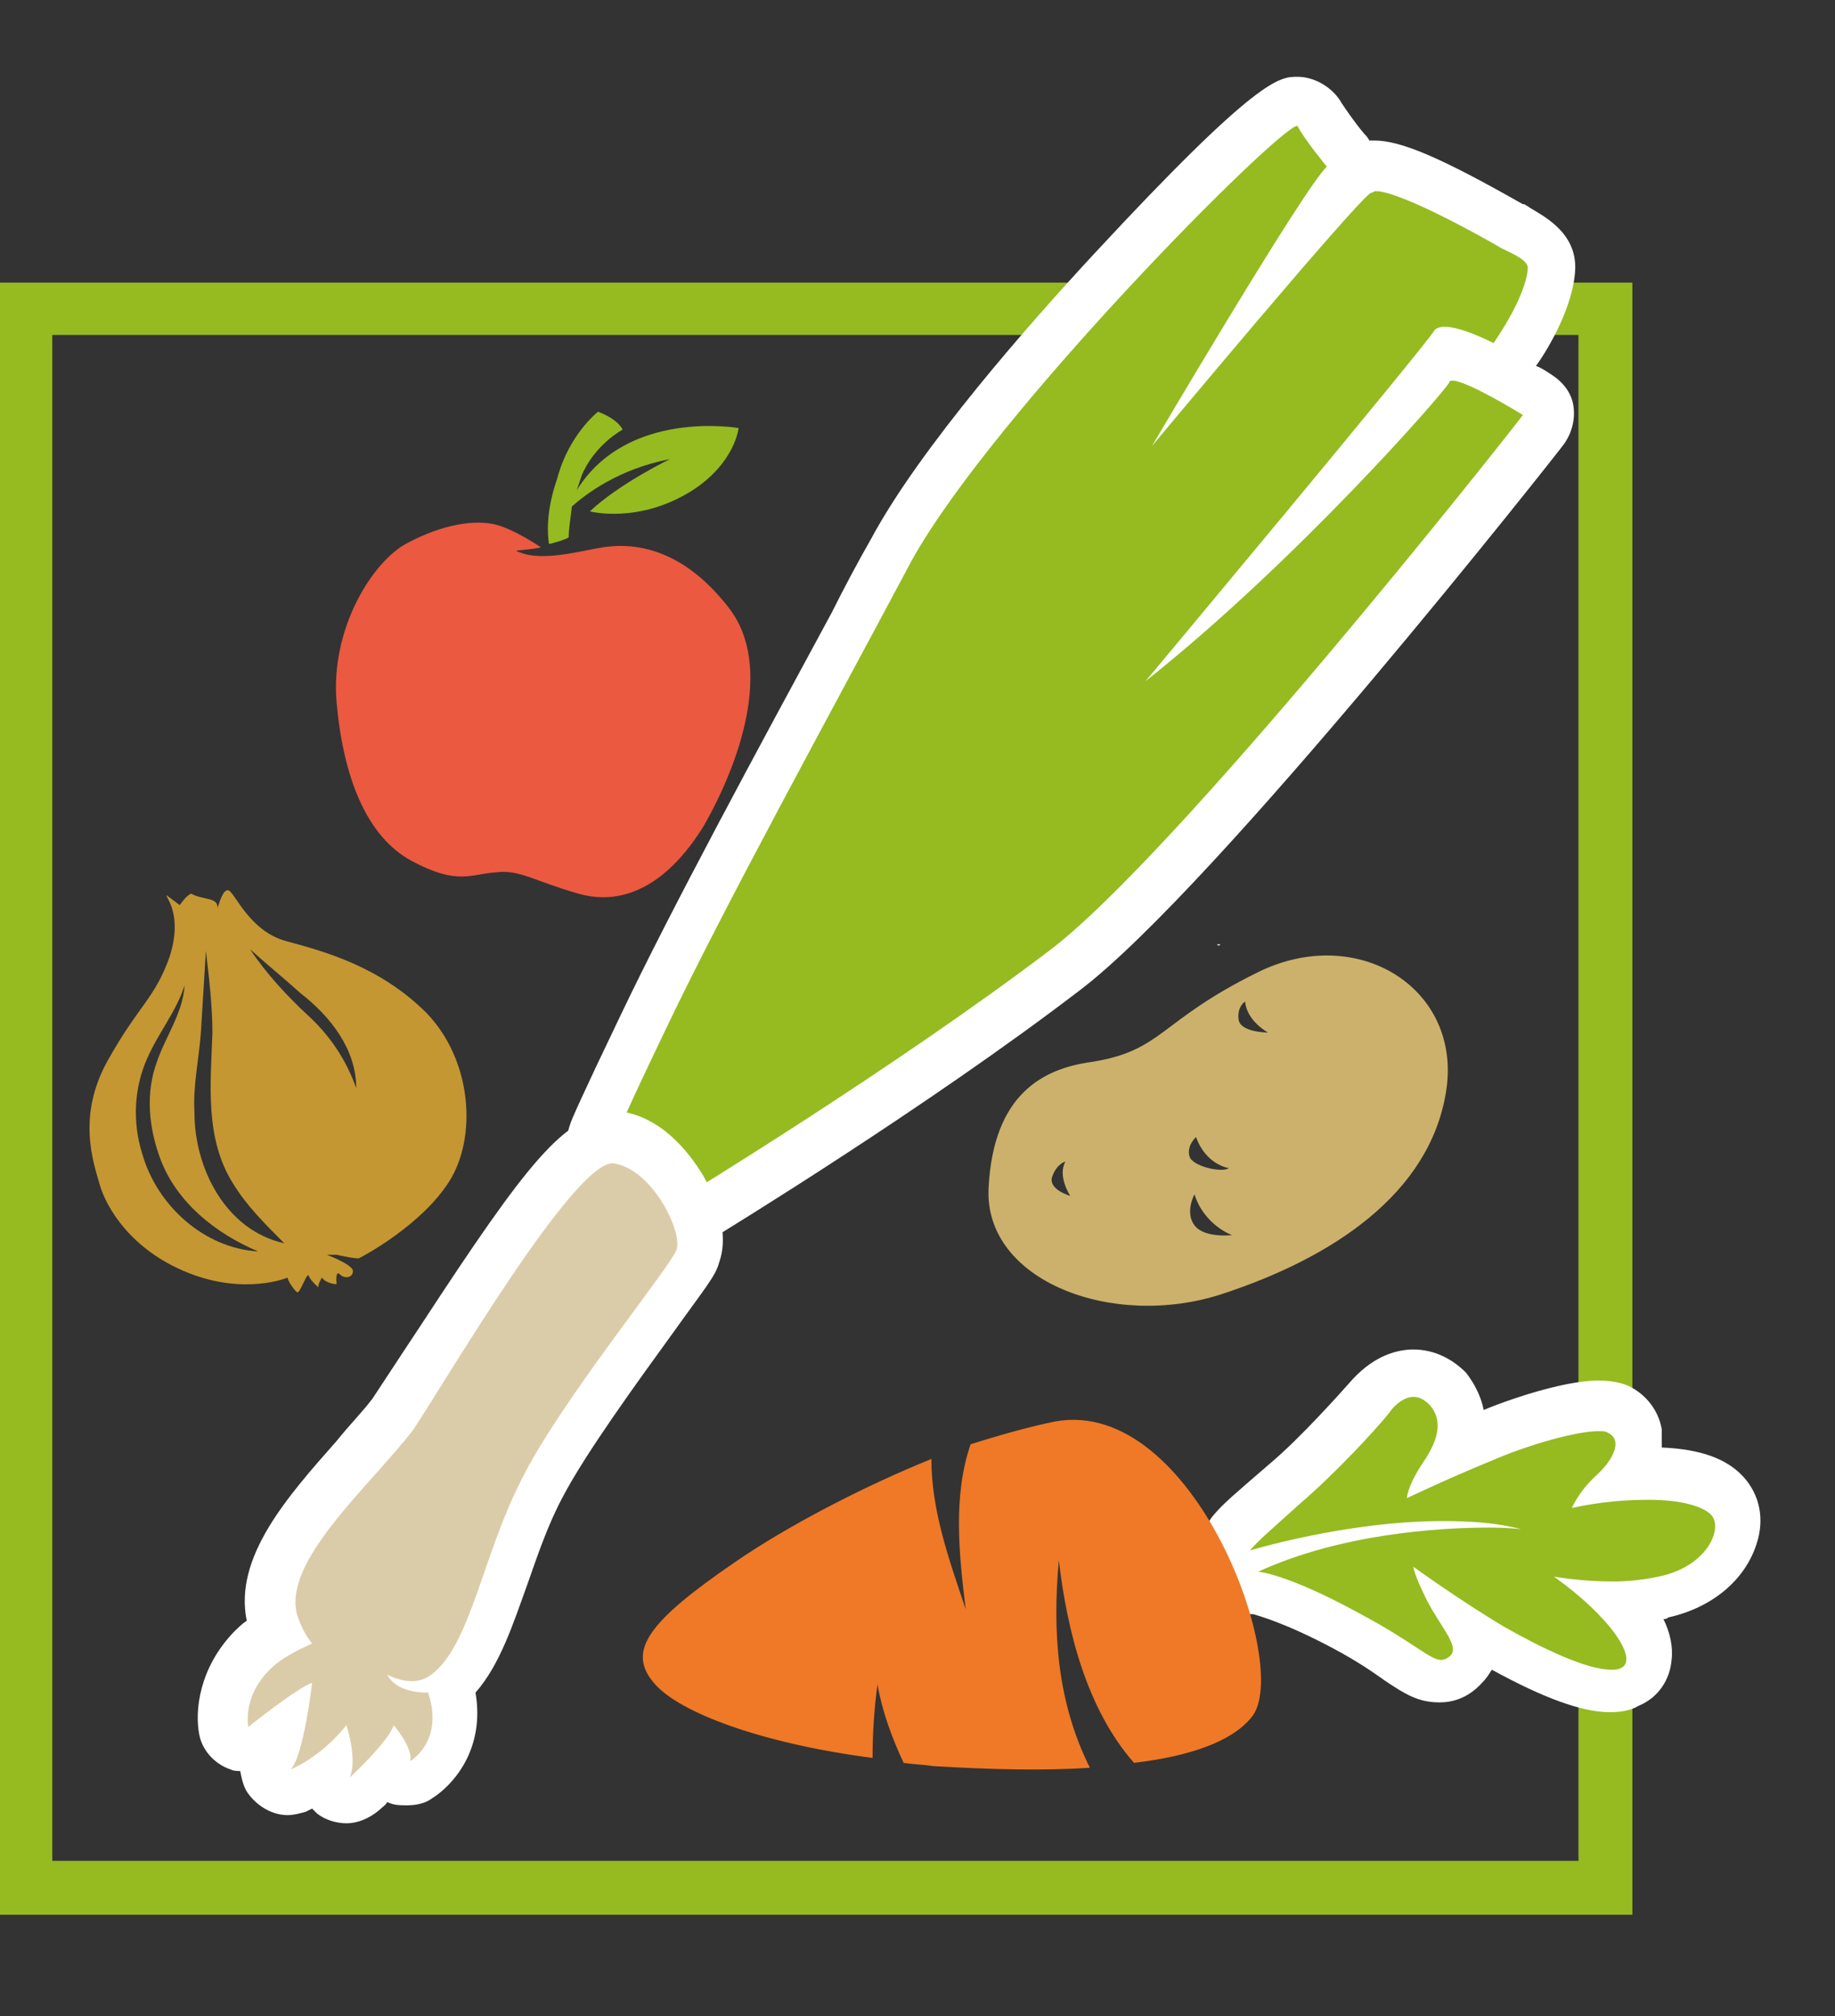
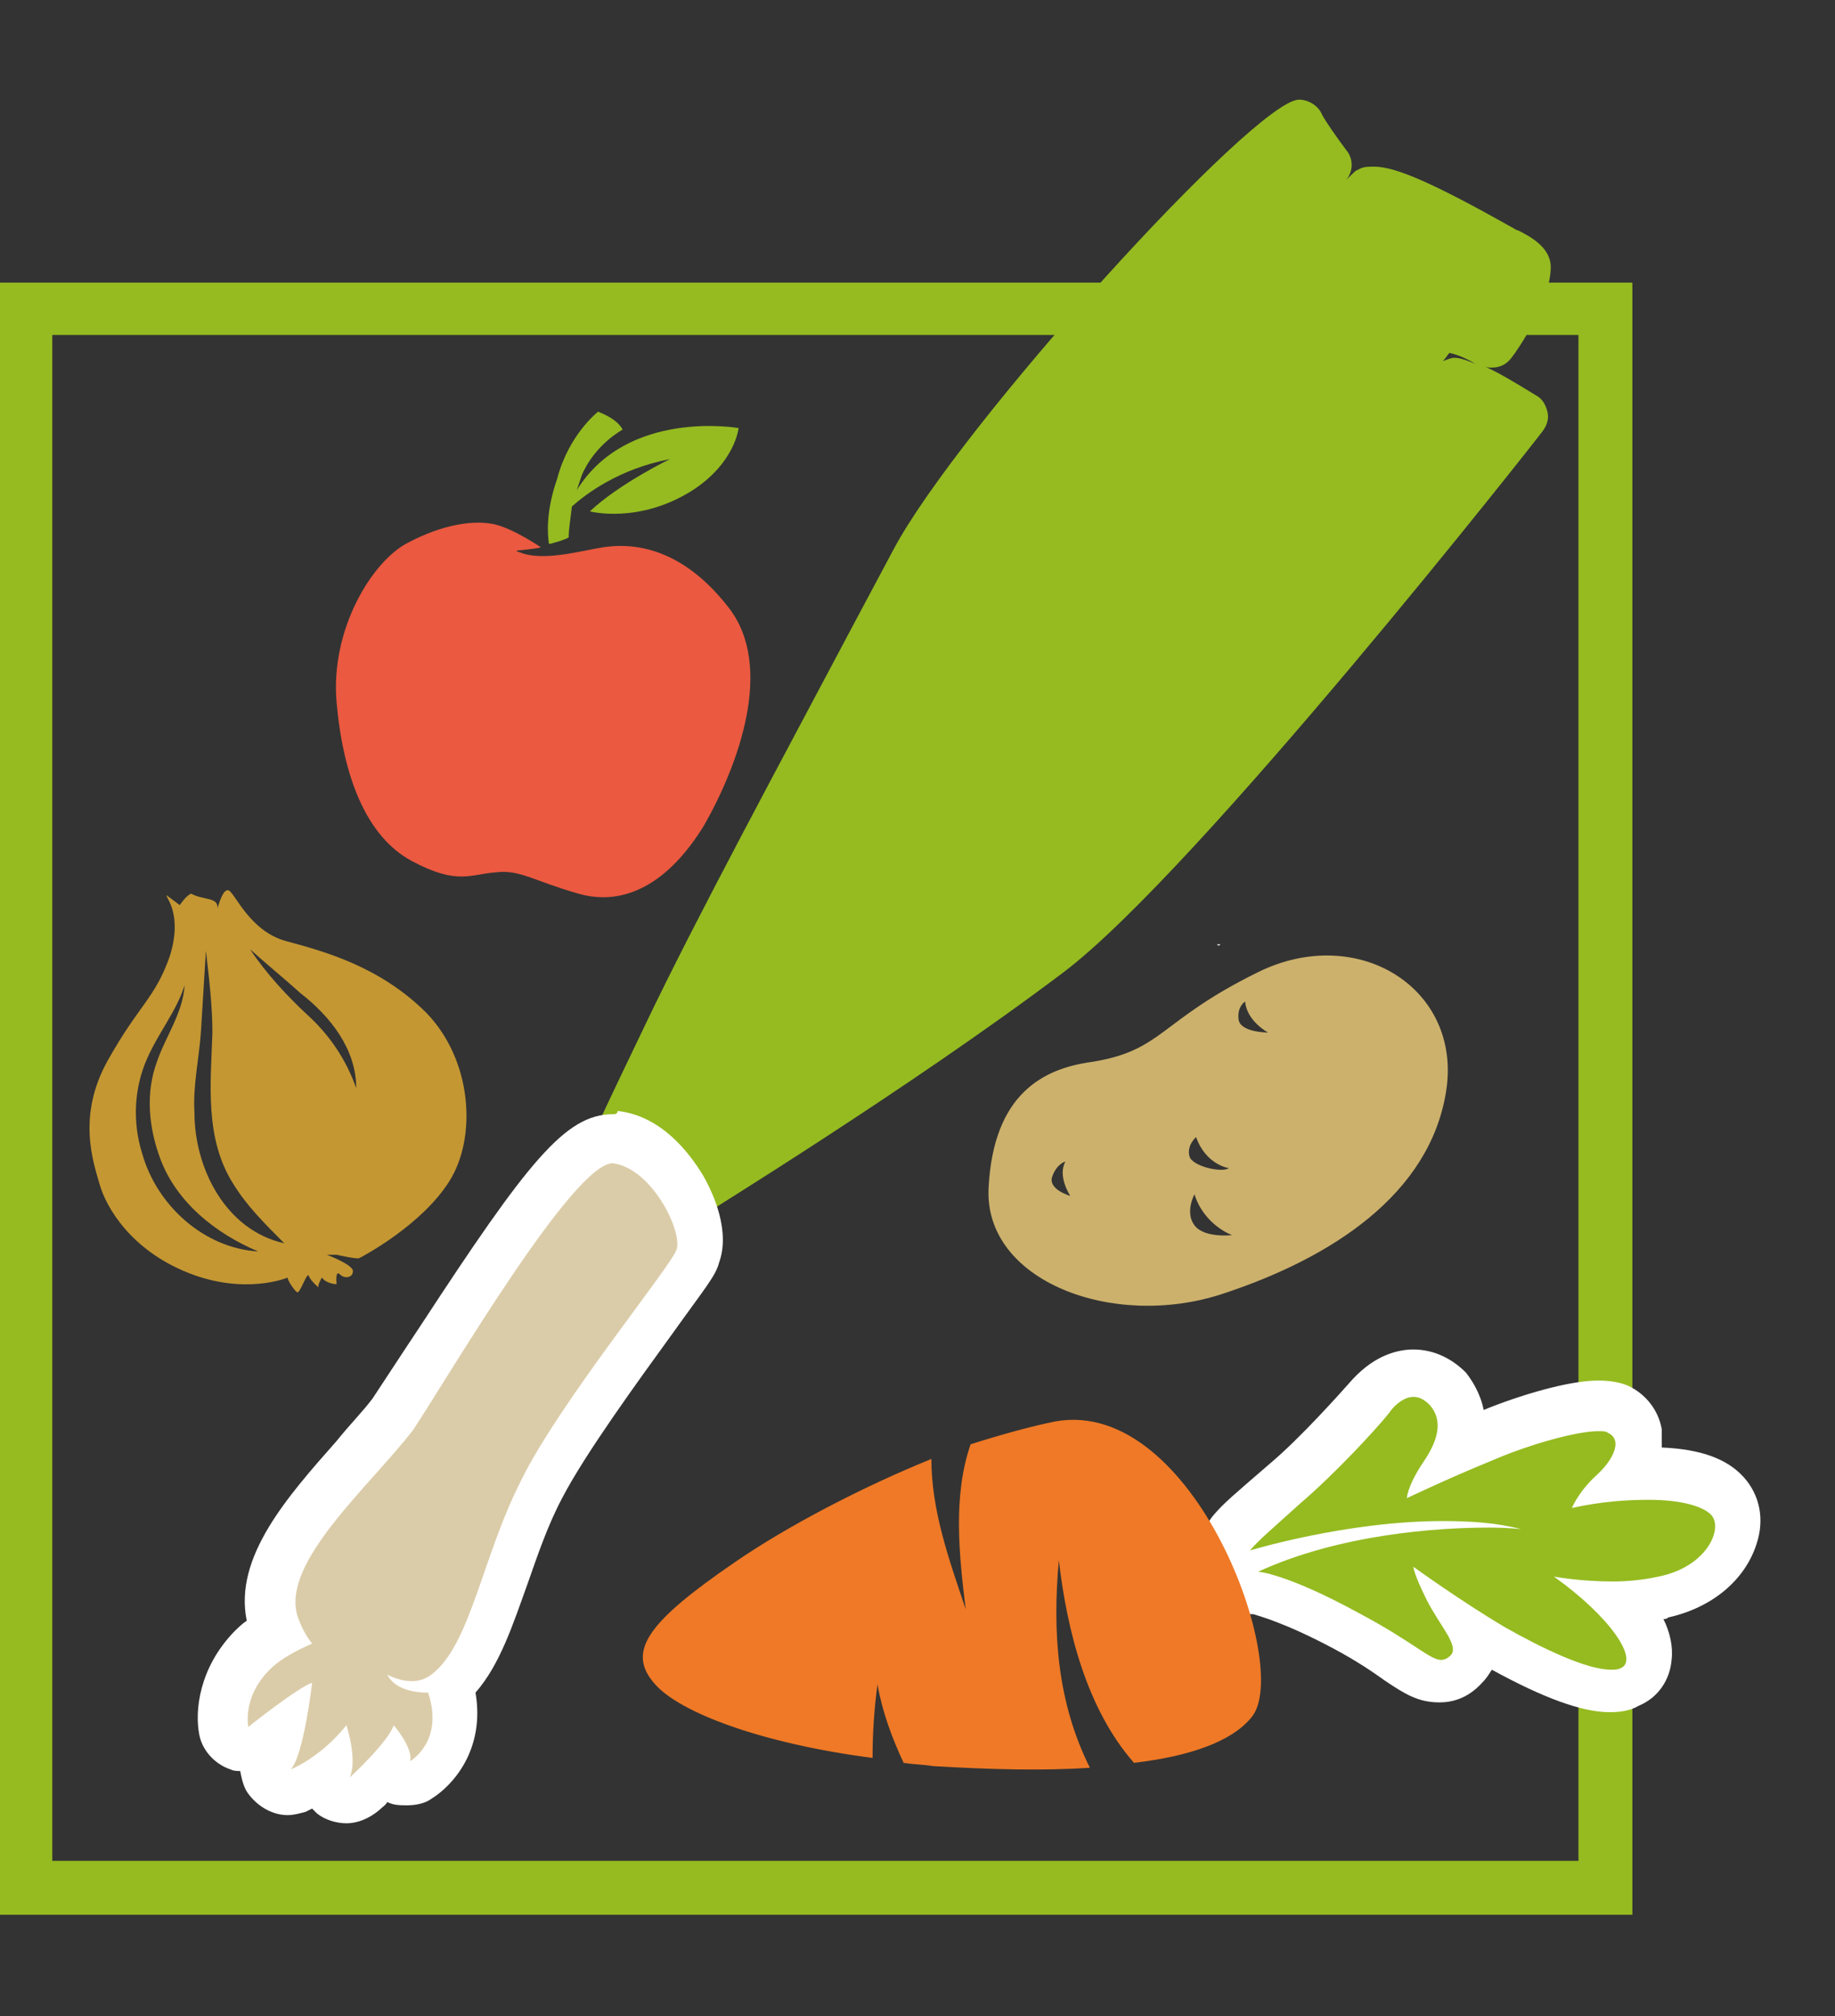
<svg xmlns="http://www.w3.org/2000/svg" version="1.1" id="Ebene_1" x="0px" y="0px" viewBox="0 0 112.3 123.4" style="enable-background:new 0 0 112.3 123.4;" xml:space="preserve">
  <rect x="0" y="0" width="112.3" height="123.4" fill="#333333" stroke="none" />
  <style type="text/css">
	.st0{fill:#95BB20;}
	.st1{fill:#CCB16C;}
	.st2{fill:#FFFFFF;}
	.st3{fill:#EF7926;}
	.st4{fill:#DBCCA9;}
	.st5{fill:#EB5940;}
	.st6{fill:#C49732;}
</style>
  <g>
    <g>
      <path class="st0" d="M99.9,117.2H0V17.3h99.9V117.2z M3.2,113.9h93.4V20.5H3.2V113.9z" />
    </g>
    <g>
      <path class="st1" d="M60.5,72.7c-0.3,5.7,7.6,8.7,14.3,6.5c6.7-2.2,12.7-6.1,13.7-12.4c1-6.3-5.4-10.3-11.5-7.3    c-6.1,3-5.8,4.8-10.2,5.5C63.9,65.4,60.8,66.9,60.5,72.7z M75.4,75.6c0,0-1.7,0.2-2.3-0.6c-0.6-0.8,0-1.9,0-1.9    C73.7,75,75.4,75.6,75.4,75.6z M75.2,71.5c-0.4,0.3-2.2-0.1-2.4-0.7c-0.2-0.7,0.4-1.2,0.4-1.2C73.8,71.3,75.2,71.5,75.2,71.5z     M64.4,72c0.3-0.8,0.8-0.9,0.8-0.9c-0.5,0.9,0.3,2.1,0.3,2.1S64.1,72.8,64.4,72z M76.2,61.3c0.1,1.2,1.4,1.9,1.4,1.9    s-1.7,0-1.8-0.8C75.7,61.6,76.2,61.3,76.2,61.3z" />
    </g>
    <g>
      <g>
        <path class="st0" d="M98.5,103.5c-2,0-5-1.5-7.2-2.8c-0.4-0.2-0.8-0.5-1.2-0.7c0.3,0.7,0.3,1.5-0.4,2.2c-0.5,0.5-1,0.7-1.6,0.7     c-0.8,0-1.4-0.4-2.5-1.1c-0.8-0.5-1.8-1.2-3.3-2c-3.9-2.1-5.5-2.3-5.5-2.3c-0.6-0.1-1.2-0.5-1.3-1.2c0-0.1,0-0.3,0-0.4     c-0.1-0.1-0.2-0.2-0.3-0.3c-0.3-0.5-0.3-1.3,0.1-1.7c0.6-0.7,1.2-1.2,3.3-3c2-1.7,4.5-4.4,5.3-5.3c0.8-0.9,1.7-1.4,2.7-1.4     c0.6,0,1.4,0.2,2.1,1c0.9,1,1.1,2.3,0.5,3.7c0.5-0.2,1.1-0.5,1.6-0.7c2.2-0.9,5.3-1.9,7.1-1.9c0.5,0,0.9,0.1,1.2,0.2     c0.7,0.3,1.1,0.9,1.3,1.6c0.1,0.9-0.2,1.7-0.7,2.3c0.4,0,0.9,0,1.3,0c2.4,0,4,0.4,4.8,1.3c0.6,0.7,0.8,1.6,0.5,2.7     c-0.4,1.3-1.8,3-4.4,3.5c-0.8,0.2-1.6,0.3-2.6,0.3c1,1.1,1.8,2.4,1.7,3.5c-0.1,0.8-0.5,1.4-1.2,1.7     C99.4,103.4,99,103.5,98.5,103.5z" />
        <path class="st2" d="M86.5,85.5c0.4,0,0.7,0.2,1,0.5c0.7,0.8,0.7,1.9-0.4,3.5c-1,1.5-1,2.2-1,2.2s2.5-1.2,5.2-2.3     c2.3-1,5.2-1.8,6.5-1.8c0.3,0,0.5,0,0.6,0.1c0.9,0.4,0.4,1.6-0.7,2.6s-1.5,2-1.5,2c1.8-0.4,3.4-0.5,4.7-0.5c2,0,3.3,0.4,3.8,0.9     c0.8,0.8-0.2,3.2-3.2,3.8c-0.9,0.2-1.9,0.3-2.8,0.3c-2,0-3.6-0.3-3.6-0.3c3.5,2.5,5.2,5.1,4.1,5.6c-0.2,0.1-0.4,0.1-0.6,0.1     c-1.5,0-4.2-1.3-6.5-2.6c-2.7-1.6-5.6-3.7-5.6-3.7s0,0.4,0.8,2c0.8,1.6,2,2.8,1.5,3.4c-0.2,0.2-0.4,0.3-0.6,0.3     c-0.7,0-1.7-1.1-5.1-2.9c-4.4-2.4-6.1-2.5-6.1-2.5c5-2.3,11-2.7,14.1-2.7c1.3,0,2,0.1,2,0.1c-1.5-0.4-3.1-0.5-4.8-0.5     c-5.9,0-11.8,1.8-11.8,1.8c0.5-0.6,1.1-1.1,3.1-2.9c2.1-1.8,4.6-4.5,5.4-5.5C85.4,85.9,86,85.5,86.5,85.5 M86.5,82.6     c-0.9,0-2.3,0.3-3.7,1.8c-0.8,0.9-3.2,3.6-5.1,5.2c-2.2,1.9-2.8,2.4-3.4,3.1c-0.8,0.9-1,2.3-0.4,3.3c0,0.2,0,0.4,0.1,0.6     c0.3,1.3,1.3,2.2,2.6,2.2c0,0,0.1,0,0.1,0c0.3,0.1,1.9,0.5,4.9,2.1c1.5,0.8,2.5,1.5,3.2,2c1.2,0.8,2,1.3,3.3,1.3     c0.7,0,1.7-0.2,2.6-1.2c0.3-0.3,0.4-0.5,0.6-0.8c3.1,1.7,5.5,2.6,7.2,2.6c0.7,0,1.3-0.1,1.8-0.4c1.2-0.5,1.9-1.6,2-2.8     c0.1-0.8-0.1-1.7-0.5-2.5c0.1,0,0.2,0,0.3-0.1c2.7-0.6,4.7-2.3,5.4-4.5c0.5-1.5,0.2-3-0.8-4.1c-1-1.1-2.6-1.7-5-1.8     c0-0.4,0-0.7,0-1.1c-0.2-1.2-1-2.2-2.1-2.7c-0.5-0.2-1.1-0.3-1.8-0.3c-1.8,0-4.8,0.9-7,1.8c-0.2-1-0.7-1.8-1.1-2.3     C88.9,83.2,87.8,82.6,86.5,82.6L86.5,82.6z" />
      </g>
      <g>
        <path class="st3" d="M55.3,107.9c0.6,0.1,1.2,0.1,1.8,0.2c3.4,0.2,6.7,0.3,9.6,0.1c-2-4-2.3-8.3-1.9-12.7     c0.5,4.3,1.7,9.1,4.6,12.4c3.4-0.4,6-1.3,7.2-2.8c2.5-3-3.5-19.6-12-18.1c-1.5,0.3-3.3,0.8-5.2,1.4c-1.1,3.2-0.7,6.8-0.3,10.1     c-1-3-2.1-6-2.1-9.2c-4.2,1.7-8.8,4.1-12,6.3c-5.4,3.7-6.7,5.5-4.9,7.5c1.5,1.7,6.4,3.6,13.3,4.5c0-1.5,0.1-3,0.3-4.5     C54,104.8,54.6,106.4,55.3,107.9z" />
      </g>
    </g>
    <g>
      <g>
        <path class="st0" d="M42,74.8c-0.1,0-0.3,0-0.4-0.1c-0.4-0.1-0.7-0.4-0.9-0.8c-0.9-1.9-3.3-2.6-3.3-2.6c-0.4-0.1-0.8-0.4-1-0.8     s-0.2-0.8,0-1.2c0-0.1,0.7-1.6,3.1-6.6c3.1-6.5,8.3-16.1,12.8-24.6l2.4-4.5c4-7.5,22.1-27.5,24.8-27.5c0.6,0,1.2,0.4,1.4,0.9     c0.2,0.4,0.9,1.4,1.5,2.2c0.5,0.6,0.4,1.5-0.2,2c0,0-0.1,0.1-0.1,0.1c0.8-0.8,0.9-0.9,1-0.9c0.3-0.2,0.6-0.2,1-0.2     c1.3,0,3.6,1,8.4,3.7c0.2,0.1,0.3,0.2,0.4,0.2c0.8,0.4,2.1,1.1,2,2.4c-0.1,2.1-2,4.9-2.4,5.4c-0.3,0.4-0.7,0.6-1.2,0.6     c-0.2,0-0.3,0-0.5-0.1c0.9,0.4,1.9,1,3.2,1.8c0.4,0.2,0.6,0.6,0.7,1c0.1,0.4,0,0.8-0.3,1.2c-0.2,0.3-21.1,26.9-29.3,33.1     c-9.4,7.1-22.3,15-22.4,15.1C42.5,74.7,42.2,74.8,42,74.8z M89,21.9c0.4,0,0.9,0.2,1.6,0.5c0,0,0,0-0.1,0     c-0.6-0.4-1.3-0.7-1.8-0.8c-0.1,0.1-0.2,0.3-0.4,0.5C88.6,22,88.8,21.9,89,21.9z" />
        <g>
-           <path class="st2" d="M79.4,7.7C79.4,7.7,79.4,7.7,79.4,7.7c0.4,0.8,1.8,2.5,1.8,2.5c-1.4,1.3-10.7,17.1-10.7,17.1      s12.5-15,13.4-15.5c0.1,0,0.2-0.1,0.3-0.1c1.4,0,6,2.5,7.7,3.5c0.6,0.3,1.6,0.7,1.6,1.2c-0.1,1.8-2.1,4.6-2.1,4.6      S89.5,20,88.4,20c-0.3,0-0.5,0.1-0.6,0.2c-0.5,0.9-17.7,21.5-17.7,21.5c9.2-7.3,18.3-17.7,18.6-18.3c0-0.1,0.1-0.1,0.2-0.1      c0.9,0,4.3,2.1,4.3,2.1c-1.2,1.6-21.3,27-29,32.8c-9.5,7.2-22.3,15-22.3,15c-1.2-2.7-4.3-3.4-4.3-3.4s0.6-1.5,3-6.5      c3.6-7.6,10.2-19.6,15.2-29C60.8,25.3,78.3,7.7,79.4,7.7 M79.4,4.7c-1.1,0-2.4,0-12.5,10.9C63.1,19.7,56.3,27.4,53.3,33      c-0.8,1.4-1.6,2.9-2.4,4.5C46.3,46,41.1,55.6,38,62.1c-2.4,5-3.1,6.6-3.1,6.7c-0.3,0.8-0.3,1.7,0.1,2.5c0.4,0.8,1.1,1.3,2,1.5      c0,0,0,0,0,0c0,0,1.8,0.5,2.3,1.7c0.4,0.8,1,1.4,1.8,1.6c0.3,0.1,0.6,0.1,0.9,0.1c0.5,0,1.1-0.1,1.6-0.4      c0.5-0.3,13.1-8,22.5-15.2c8.3-6.3,29.4-33.1,29.6-33.4c0.5-0.7,0.7-1.5,0.6-2.3s-0.6-1.5-1.4-2c-0.3-0.2-0.6-0.4-0.9-0.5      c0.8-1.1,2.3-3.7,2.4-5.9c0.1-2.3-2-3.3-2.8-3.8c-0.1-0.1-0.2-0.1-0.3-0.2l-0.1,0c-5.1-2.9-7.5-3.9-9.1-3.9c-0.1,0-0.2,0-0.3,0      c-0.1-0.2-0.2-0.3-0.3-0.4c-0.6-0.7-1.2-1.6-1.4-1.9C81.6,5.4,80.5,4.7,79.4,4.7L79.4,4.7z" />
-         </g>
+           </g>
      </g>
      <g>
        <path class="st4" d="M21.3,110.2c-0.3,0-0.6-0.1-0.9-0.3c-0.4-0.3-0.6-0.7-0.6-1.2c-0.9,0.6-1.5,0.9-1.6,0.9     c-0.2,0.1-0.4,0.1-0.6,0.1c-0.5,0-0.9-0.2-1.2-0.6c-0.4-0.6-0.4-1.3,0.1-1.8c0.1-0.2,0.2-0.6,0.4-1.1c-0.3,0.2-0.6,0.5-0.9,0.7     c-0.3,0.2-0.6,0.3-0.9,0.3c-0.2,0-0.3,0-0.5-0.1c-0.5-0.2-0.8-0.6-1-1.1c-0.1-0.3-0.6-2.6,1.7-4.9c0.4-0.4,0.9-0.8,1.5-1.2     c-0.1-0.2-0.2-0.4-0.2-0.6c-1-3.3,2.2-6.9,5-10c0.8-1,1.6-1.9,2.3-2.7c0.7-0.9,1.8-2.5,3-4.4c6-9.1,8.5-12.4,10.6-12.4     c0.1,0,0.2,0,0.3,0c1.5,0.2,3,1.4,4.1,3.2c0.4,0.6,1.5,2.6,0.9,4.1c-0.2,0.6-0.9,1.5-2.7,4c-2.3,3.1-5.4,7.4-6.9,10.2     c-0.9,1.7-1.5,3.6-2.1,5.4c-1,2.8-1.8,5.3-3.5,6.7c0.8,3.1-0.8,5-1.8,5.7c-0.2,0.1-0.5,0.2-0.8,0.2c-0.3,0-0.7-0.1-0.9-0.3     c-0.1-0.1-0.3-0.3-0.4-0.4c-0.5,0.6-1.1,1.1-1.4,1.4C22,110.1,21.6,110.2,21.3,110.2z" />
        <path class="st2" d="M37.5,71.2C37.5,71.2,37.5,71.2,37.5,71.2c2.4,0.3,4.3,4.2,3.9,5.3c-0.4,1.1-7.2,9.4-9.5,14.1     c-2.4,4.7-3.1,10.1-5.5,11.9c-0.4,0.3-0.8,0.4-1.2,0.4c-0.8,0-1.5-0.4-1.5-0.4c0.5,1,1.9,1.1,2.4,1.1c0.1,0,0.1,0,0.1,0     c1,3-1.1,4.2-1.1,4.2c0.2-0.8-1-2.2-1-2.2c-0.4,1.1-2.7,3.2-2.7,3.2c0.5-1.1-0.2-3.2-0.2-3.2c-1.6,2-3.4,2.7-3.4,2.7     c0.8-0.9,1.3-5.3,1.3-5.3c-0.9,0.3-3.9,2.7-3.9,2.7s-0.4-1.8,1.3-3.5c0.7-0.7,1.7-1.2,2.6-1.6c-0.4-0.5-0.7-1.1-0.9-1.7     c-1-3.3,4.5-8,7.1-11.4C27.6,84,35.1,71.2,37.5,71.2 M37.5,68.2C37.5,68.2,37.5,68.2,37.5,68.2c-2.9,0-5.2,2.9-11.8,13     c-1.2,1.8-2.3,3.5-2.9,4.4c-0.6,0.8-1.4,1.6-2.2,2.6c-3,3.4-6.3,7.1-5.5,11c-0.3,0.2-0.6,0.5-0.8,0.7c-2.1,2.2-2.4,4.8-2.1,6.3     c0.2,1,1,1.8,1.9,2.1c0.2,0.1,0.4,0.1,0.6,0.1c0.1,0.5,0.2,1,0.5,1.4c0.6,0.8,1.5,1.3,2.4,1.3c0.4,0,0.7-0.1,1.1-0.2     c0,0,0.2-0.1,0.4-0.2c0.1,0.1,0.2,0.2,0.3,0.3c0.5,0.4,1.2,0.6,1.8,0.6c0.7,0,1.4-0.3,2-0.8c0.2-0.2,0.4-0.3,0.5-0.5     c0.4,0.2,0.8,0.2,1.2,0.2c0.5,0,1.1-0.1,1.5-0.4c1.3-0.8,3.3-3,2.7-6.5c1.5-1.7,2.3-4.2,3.2-6.7c0.6-1.7,1.2-3.5,2.1-5.2     c1.4-2.7,4.6-7.1,6.7-10c2-2.8,2.7-3.6,2.9-4.4c0.7-1.9-0.3-4.2-1-5.4c-0.8-1.3-2.5-3.6-5.2-3.9C37.8,68.2,37.6,68.2,37.5,68.2     L37.5,68.2L37.5,68.2z" />
      </g>
    </g>
    <path class="st2" d="M74.7,57.8c-0.1,0-0.1,0-0.2,0C74.5,57.9,74.6,57.9,74.7,57.8z" />
    <g>
      <path class="st5" d="M44.6,37.2c-2.4-3.1-5.1-4.1-7.7-3.7c-1.3,0.2-3.7,0.9-5.1,0.3c-0.1,0-0.2-0.1-0.2-0.1s1.2-0.1,1.5-0.2    c0,0-1.6-1.1-2.8-1.4c-1.3-0.3-3.2,0-5.3,1.1c-2.2,1.1-4.8,5.3-4.4,9.8c0.4,4.5,1.8,8.2,4.6,9.7c2.8,1.5,3.6,0.8,5.1,0.7    c1.5-0.2,2.3,0.5,5.1,1.3c2.8,0.8,5.5-0.6,7.7-4.2C45.2,46.8,47.4,40.8,44.6,37.2z" />
      <path class="st0" d="M33.6,33.3c0.4-0.1,0.8-0.2,1.2-0.4c0-0.4,0.1-1.1,0.2-1.9c0.9-0.8,2.9-2.3,6-2.9c0,0-3.1,1.5-4.9,3.2    c0,0,3,0.8,6.3-1.3c2.6-1.7,2.8-3.8,2.8-3.8s-6.8-1.2-9.9,3.8c0.1-0.3,0.2-0.6,0.3-0.9c0.8-1.9,2.5-2.8,2.5-2.8s-0.2-0.6-1.5-1.1    c0,0-1.8,1.4-2.5,4.1C33.4,31.3,33.5,32.7,33.6,33.3z" />
    </g>
    <path class="st6" d="M11,55.4c-0.4-0.3-0.8-0.6-0.8-0.6c-0.1,0.1,1,1.1,0.2,3.7c-0.9,2.6-1.9,3-3.8,6.4c-1.9,3.4-0.9,6.2-0.5,7.6   c0.4,1.4,1.9,4,5.4,5.4s6.1,0.3,6.1,0.3c0,0.2,0.5,0.9,0.6,0.9c0.2,0,0.6-1.3,0.7-1c0.1,0.3,0.7,0.8,0.6,0.7s0.2-0.6,0.2-0.6   c0.3,0.4,0.9,0.4,0.9,0.4s-0.1-0.9,0.2-0.6s0.8,0.2,0.8-0.2c0-0.4-1.6-1-1.6-1c0.3,0,0.3,0,0.6,0c0,0,1.3,0.3,1.4,0.2   c0.2-0.1,3.8-2,5.5-4.7c1.7-2.7,1.4-7.4-1.4-10.3c-2.9-2.9-6.4-3.8-8.6-4.4s-3.1-2.9-3.5-3.1c-0.3-0.1-0.5,0.5-0.7,1.1   c0.1-0.7-0.9-0.5-1.6-0.9C11.4,54.8,11,55.4,11,55.4z M8.7,70.6c-0.6-1.9-0.5-4,0.3-5.8c0.7-1.6,1.8-2.9,2.3-4.5   c-0.1,1.7-1.2,3.2-1.7,4.7c-0.7,1.9-0.5,4,0.2,5.9c1,2.7,3.4,4.6,6,5.7C12.5,76.4,9.6,73.8,8.7,70.6z M13,63.2   c-0.1,3.1-0.5,6.5,1.3,9.3c0.8,1.3,1.9,2.4,3.1,3.6c-3.6-0.8-5.5-4.6-5.5-8c-0.1-1.7,0.3-3.4,0.4-5c0.1-1.6,0.2-3.3,0.3-4.9   C12.8,59.9,13,61.6,13,63.2z M21.8,66.6c-0.6-1.7-1.6-3.2-2.9-4.4c-1.3-1.2-2.6-2.6-3.6-4.1c1,0.9,2.1,1.8,3.1,2.7   C20.2,62.2,21.8,64.2,21.8,66.6z" />
  </g>
  <g>
-     <path class="st0" d="M-33.4,117.2h-99.9V17.2h99.9V117.2z M-129.7,113.6H-37V20.8h-92.8V113.6z" />
-   </g>
+     </g>
  <g>
    <path class="st1" d="M-93,107.3c-5.5,0-9.5-2.7-10-7c-0.7-5.5,1.3-9.1,5.9-10.8c2.4-0.8,3.1-1.7,4.5-3.2c1.1-1.2,2.5-2.7,5.2-4.8   c2.1-1.6,4.4-2.4,6.8-2.4c5,0,8.8,3.6,8.9,8.6c0.2,6.5-4.2,12.4-12.8,17.2C-87.1,106.5-90.1,107.3-93,107.3   C-93,107.3-93,107.3-93,107.3z" />
    <path class="st2" d="M-80.7,80.2c4.2,0,7.8,2.9,7.9,7.7c0.2,7.1-5.5,12.5-12.3,16.3c-2.5,1.4-5.3,2.1-7.9,2.1c-4.6,0-8.5-2.1-9-6.1   c-0.8-6.3,2.2-8.6,5.2-9.7c4.6-1.6,3.9-3.5,9.9-8.1C-84.9,80.9-82.7,80.2-80.7,80.2 M-86.2,86.4c0.5,0,0.9-0.1,0.9-0.1   s-1.5-0.5-1.9-1.7c0,0-0.5,0.4-0.2,1.3C-87.3,86.3-86.8,86.4-86.2,86.4 M-87.4,96.2c0.5,0,1-0.1,1.2-0.3c0,0,0,0,0,0   c-0.1,0-1.6,0-2.6-1.7c0,0-0.5,0.7-0.1,1.4C-88.8,96-88.1,96.2-87.4,96.2 M-96.5,99.8c0,0-1.1-1.2-0.8-2.2c0,0-0.5,0.3-0.7,1.2   C-98.1,99.6-96.5,99.8-96.5,99.8 M-86.6,100.5c0.7,0,1.4-0.2,1.4-0.2s-2-0.3-3.1-2.2c0,0-0.4,1.3,0.4,2   C-87.5,100.4-87,100.5-86.6,100.5 M-80.7,78.2c-2.6,0-5.1,0.9-7.4,2.6c-2.8,2.1-4.2,3.7-5.3,4.9c-1.3,1.4-2,2.2-4.1,2.9   c-5.1,1.8-7.4,5.9-6.6,11.9c0.6,4.8,5,7.8,11,7.8c3.1,0,6.2-0.8,8.9-2.3c9-5,13.6-11.3,13.3-18.1C-71,82.3-75.1,78.2-80.7,78.2   L-80.7,78.2z M-86.4,84.4L-86.4,84.4L-86.4,84.4L-86.4,84.4z" />
  </g>
  <g>
    <g>
      <path class="st3" d="M-51.1,97.8c0.2-0.5,0.5-1,0.7-1.5c1.3-2.9,2.4-5.6,3.1-8.2c-4,0.4-7.8-0.7-11.5-2.3    c3.9,0.9,8.4,1.4,12.1-0.1c0.7-3,0.7-5.5-0.2-7.1c-1.8-3.1-17.8-3.1-19.3,4.6c-0.3,1.4-0.4,3.1-0.4,4.9c2.4,1.9,5.6,2.7,8.6,3.4    c-2.9,0-5.8-0.1-8.5-1.1c0.1,4.2,0.7,8.8,1.6,12.3c1.5,5.8,2.7,7.4,4.9,6.6c1.9-0.7,5-4.3,8-10c-1.3-0.4-2.5-1-3.7-1.6    C-54.1,98-52.6,98-51.1,97.8z" />
    </g>
    <path class="st0" d="M-57.2,72.1c0.9,2.3,1.1,3,1.5,3.6c0,0,0.4-9.1,4-14.6c0,0-3.4,7.6-2.8,14.6c0,0,0.6-1.4,4-4.5   c3.4-3,4.5-3.1,4-4c-0.3-0.6-1.7,0-3.4,0.2c-1.6,0.2-1.9,0.1-1.9,0.1s2.7-1.8,4.9-3.7c2.2-1.8,4.5-4.1,4.4-5.3   c-0.1-1.2-2.9-0.5-6.1,1.7c0,0,1.7-2.8,2.1-5.5c0.3-2.7-1.3-4.3-2.3-3.9c-1,0.4-2.3,2.9-2.9,7.1c0,0-0.7-0.7-1.2-1.9   c-0.5-1.2-1.4-2-2-1.4c-0.6,0.6-0.9,3.9-0.8,6.6c0.1,2.7,0.4,5.2,0.4,5.2s-0.6-0.2-1.6-1.6c-1-1.4-1.9-1.7-2.8-1.4   c-1,0.4-1,1.4-0.5,2.3C-59.7,66.8-58.1,69.8-57.2,72.1z" />
  </g>
  <g>
    <g>
      <path class="st0" d="M-91.1,68.1c-0.2,0-0.4,0-0.5-0.1c-0.3-0.1-0.6-0.4-0.7-0.8c-0.7-2.5-3.5-3.6-3.5-3.6    c-0.3-0.1-0.6-0.4-0.7-0.7c-0.1-0.3-0.1-0.7,0.1-1c0-0.1,1-1.6,4.3-6.8c4.4-6.7,11.5-16.5,17.8-25.2l3.3-4.6    C-64.7,16.8-42.5-1.2-40-1.2c0.5,0,1.1,0.4,1.2,0.9c0.2,0.5,0.9,1.9,1.4,2.7c0.3,0.6,0.2,1.3-0.4,1.6c-0.5,0.3-2.1,2.2-4.3,4.8    c3-2.7,5.3-4.6,5.8-4.8c0.2-0.1,0.4-0.1,0.6-0.1c1.3,0,3.7,1.4,8.8,5.2c0.2,0.1,0.3,0.2,0.4,0.3c0.8,0.6,1.9,1.3,1.7,2.5    c-0.4,2.3-3,5.1-3.3,5.4c-0.2,0.3-0.6,0.4-0.9,0.4c-0.3,0-0.5-0.1-0.8-0.3c-0.8-0.6-1.7-1.2-2.2-1.3c-1.1,1.1-5,4.8-9.3,8.7    c4.6-3.6,7.8-6.4,8.2-6.8c0.2-0.3,0.6-0.5,1.1-0.5c0.3,0,1.3,0,5.2,3.2c0.3,0.2,0.4,0.5,0.4,0.9c0,0.3-0.1,0.7-0.4,0.9    c-0.3,0.3-27.2,26.5-37.1,32.1C-75.1,61.2-90.4,68-90.6,68C-90.7,68.1-90.9,68.1-91.1,68.1z" />
      <path class="st2" d="M-40,0C-40,0-40,0-40,0c0.3,0.9,1.6,3,1.6,3c-1.8,1.2-14.4,17.3-14.4,17.3s16-14.7,17.1-15.1    c0.1,0,0.1,0,0.2,0c1.4,0,6.3,3.7,8.2,5.1c0.6,0.5,1.7,1.1,1.6,1.6c-0.3,2-3,4.7-3,4.7s-2.1-1.6-3.2-1.6c-0.2,0-0.4,0.1-0.5,0.2    c-0.7,0.9-22.8,21.1-22.8,21.1c11.2-6.7,22.9-16.8,23.3-17.4c0,0,0.1-0.1,0.2-0.1c0.9,0,4.5,3,4.5,3c-1.6,1.6-27.5,26.6-36.9,31.9    c-11.5,6.5-26.8,13.2-26.8,13.2c-0.9-3.1-4.3-4.4-4.3-4.4s0.9-1.6,4.3-6.7c5.1-7.8,14.2-20.2,21.1-29.7C-63.1,16.7-41.4,0-40,0     M-40-2.5c-0.7,0-1.3,0-5.7,3.2c-2.6,1.9-5.7,4.3-8.7,6.9c-4.7,3.9-13.3,11.4-17.4,17c-1.1,1.5-2.2,3-3.3,4.6    c-6.3,8.7-13.5,18.6-17.9,25.2c-3.4,5.2-4.3,6.8-4.4,6.9c-0.4,0.6-0.4,1.4-0.2,2c0.2,0.7,0.8,1.2,1.4,1.5c0,0,2.2,0.9,2.8,2.8    c0.2,0.7,0.7,1.2,1.3,1.5c0.3,0.2,0.7,0.2,1,0.2c0.3,0,0.7-0.1,1-0.2c0.2-0.1,15.6-6.9,27.1-13.3c10-5.7,37.1-32,37.4-32.3    c0.5-0.5,0.7-1.2,0.7-1.9s-0.4-1.3-0.9-1.8c-0.6-0.5-1.1-0.9-1.6-1.3c0.1-0.1,0.3-0.2,0.4-0.3c0.5-0.6,3.2-3.5,3.6-6    c0.3-2-1.3-3.1-2.2-3.7c-0.1-0.1-0.2-0.2-0.3-0.2L-26,8.2c-6.2-4.6-8.1-5.5-9.5-5.5c-0.1,0-0.3,0-0.4,0c0-0.3-0.2-0.7-0.3-1    c-0.6-1-1.2-2.1-1.3-2.5C-37.9-1.8-38.9-2.5-40-2.5L-40-2.5z" />
    </g>
    <g>
      <path class="st4" d="M-119.2,104.1c-0.3,0-0.6-0.1-0.9-0.4c-0.4-0.4-0.5-1.1-0.1-1.6c0.1-0.1,0.1-0.3,0.2-0.5    c-1.5,0.9-2.7,1.2-2.7,1.2c-0.1,0-0.2,0-0.3,0c-0.4,0-0.9-0.2-1.1-0.7c-0.3-0.5-0.2-1.1,0.3-1.5c0.2-0.2,0.7-1.2,1.1-2.5    c-0.7,0.4-1.4,0.8-2.1,1.2c-0.2,0.1-0.4,0.2-0.6,0.2c-0.2,0-0.4,0-0.5-0.1c-0.4-0.2-0.6-0.5-0.7-1c0-0.1-0.3-2.7,2.4-4.8    c0.6-0.5,1.3-0.8,2.1-1.1c-0.1-0.3-0.2-0.7-0.3-1c-0.5-3.5,3.4-6.9,6.9-9.9c1.1-0.9,2.1-1.8,2.9-2.6c0.9-0.9,2.3-2.6,4-4.5    c7.1-8.3,10.7-12,12.9-12c0.2,0,0.4,0,0.5,0.1c2.1,0.6,3.3,2.9,3.8,3.9c0.3,0.7,1.1,2.9,0.4,4.2c-0.3,0.5-1.1,1.4-3.5,3.9    c-3,3.1-7.1,7.4-9.1,10.3c-1.2,1.8-2.2,3.8-3.2,5.6c-1.5,3-2.9,5.7-4.9,6.9c0.6,3.5-1.4,5.3-2.6,5.8c-0.2,0.1-0.3,0.1-0.5,0.1    c-0.3,0-0.7-0.1-0.9-0.4c-0.3-0.3-0.4-0.7-0.3-1c-0.9,0.8-1.9,1.5-2.3,1.8C-118.7,104-118.9,104.1-119.2,104.1z" />
      <path class="st2" d="M-95.8,63.8c0.1,0,0.1,0,0.2,0c2.5,0.7,4,5.3,3.4,6.4c-0.6,1.1-9.3,9.3-12.6,14.1c-3.3,4.8-4.9,10.7-7.9,12.3    c-0.4,0.2-0.7,0.3-1.1,0.3c-1.1,0-2-0.7-2-0.7c0.5,1.4,2.6,1.6,2.6,1.6c0.6,3.5-1.8,4.5-1.8,4.5c0.4-0.8-0.8-2.5-0.8-2.5    c-0.6,1.2-3.4,3.1-3.4,3.1c0.7-1.1,0.3-3.6,0.3-3.6c-2.1,1.9-4.2,2.5-4.2,2.5c1-0.9,2.2-5.6,2.2-5.6c-1,0.2-4.7,2.4-4.7,2.4    s-0.2-2,1.9-3.7c0.9-0.7,2-1.1,3.1-1.3c-0.4-0.6-0.6-1.3-0.7-2c-0.6-3.8,6.1-8.2,9.5-11.5C-108.5,76.6-98.6,63.8-95.8,63.8     M-95.8,61.4c-2.6,0-5.9,3.2-13.8,12.4c-1.6,1.9-3.1,3.6-3.9,4.4c-0.8,0.8-1.8,1.6-2.8,2.6c-3.7,3.2-8,6.9-7.3,11.1    c0,0.1,0,0.1,0,0.2c-0.5,0.3-1,0.6-1.4,0.9c-3.2,2.5-2.9,5.6-2.9,5.9c0.1,0.8,0.6,1.6,1.4,1.9c0.3,0.2,0.7,0.3,1.1,0.3    c0,0,0.1,0,0.1,0c-0.2,0.6-0.2,1.3,0.2,1.9c0.4,0.8,1.3,1.3,2.2,1.3c0.2,0,0.4,0,0.6-0.1c0.1,0,0.5-0.1,1-0.3    c0.1,0.3,0.3,0.6,0.5,0.8c0.5,0.5,1.1,0.7,1.7,0.7c0.5,0,1-0.1,1.4-0.4c0.3-0.2,0.7-0.5,1.2-0.8c0.5,0.4,1.1,0.7,1.7,0.7    c0.3,0,0.7-0.1,1-0.2c1.4-0.6,3.7-2.6,3.4-6.3c1.9-1.5,3.2-4.1,4.7-6.9c0.9-1.8,1.9-3.8,3.1-5.5c2-2.9,6.2-7.2,9-10.1    c2.7-2.8,3.4-3.5,3.7-4.2c1-1.8,0-4.3-0.4-5.3c-0.6-1.4-2-3.9-4.6-4.6C-95.2,61.4-95.5,61.4-95.8,61.4L-95.8,61.4    C-95.8,61.4-95.8,61.4-95.8,61.4L-95.8,61.4z" />
    </g>
  </g>
  <path class="st0" d="M-55.9,56.8c-0.1,0-0.1,0-0.2,0C-56.1,56.8-56.1,56.8-55.9,56.8z" />
  <g>
    <path class="st5" d="M-105.1,36c-4.2-1.3-7.2-0.3-9.3,1.6c-1,1-2.8,3.3-4.4,3.6c-0.1,0-0.2,0.1-0.2,0.1s1-0.9,1.2-1.2   c0,0-2.1,0-3.4,0.5c-1.4,0.5-2.8,2.1-4.1,4.4c-1.2,2.4-0.9,7.9,2.3,11.7c3.2,3.8,7,6.2,10.4,5.8c3.4-0.5,3.8-1.6,5-2.7   c1.2-1.1,2.4-1,5.4-2.1c3-1.1,4.5-4.1,4.2-8.8C-98.3,44.3-100.1,37.4-105.1,36z" />
-     <path class="st0" d="M-117.4,39.6c0.3-0.3,0.5-0.7,0.8-1.1c-0.3-0.4-0.7-1-1-1.8c0.3-1.3,1.1-4,3.5-6.5c0,0-1.9,3.3-2.4,6   c0,0,3.2-1.2,4.8-5.3c1.3-3.2,0.1-5.3,0.1-5.3s-6.9,3.3-6.5,9.8c-0.1-0.3-0.2-0.7-0.3-1.1c-0.5-2.2,0.4-4.1,0.4-4.1s-0.6-0.4-2,0   c0,0-0.7,2.4,0.4,5.4C-118.9,37.9-117.9,39.1-117.4,39.6z" />
  </g>
  <g>
    <path class="st0" d="M-160.2,117.1H-260V17.3h99.8V117.1z M-256,113.1h91.8V21.3H-256V113.1z" />
  </g>
  <g>
    <path class="st1" d="M-223.4,100.4c-6.9,0-13.3-4.8-18.6-14c-2.9-5-3.4-11.3-1.2-15.7c1.3-2.7,3.5-4.4,6.2-4.8   c0.9-0.1,1.7-0.2,2.5-0.2c4.7,0,7.8,2.2,9.4,6.6c1,2.7,2,3.6,3.6,5c1.4,1.2,3.1,2.7,5.4,5.7c2.8,3.6,3.5,8.1,1.8,11.8   c-1.5,3.3-4.7,5.4-8.5,5.5C-222.9,100.3-223.1,100.4-223.4,100.4C-223.4,100.4-223.4,100.4-223.4,100.4z" />
    <path class="st2" d="M-234.4,66.7c5.2,0,7.4,3,8.5,5.9c1.9,5.1,4,4.3,9.2,11c5.2,6.6,1.9,15.4-5.9,15.7c-0.2,0-0.4,0-0.7,0   c-7.5,0-13.5-6.1-17.7-13.5c-4.3-7.6-2.8-17.9,4.2-18.9C-236,66.8-235.2,66.7-234.4,66.7 M-236.3,73.1c0,0,1-1,2-1   c0.1,0,0.3,0,0.4,0.1c0,0-0.3-0.6-1.3-0.7c0,0-0.1,0-0.1,0C-236.1,71.4-236.3,73.1-236.3,73.1 M-231.8,84.5c0,0-0.1-1.7,1.9-3   c0,0-0.4-0.3-1-0.3c-0.2,0-0.4,0-0.6,0.1C-232.3,81.7-232.3,84-231.8,84.5 M-236.7,85.7c0,0,0.3-2.2,2.4-3.4c0,0-0.3-0.1-0.7-0.1   c-0.5,0-1.1,0.1-1.6,0.6C-237.4,83.6-236.7,85.7-236.7,85.7 M-221.1,85.3c0,0,0.5-1.7,1.9-2.2c0,0-0.3-0.4-0.9-0.4   c-0.2,0-0.4,0-0.6,0.1C-221.6,83.3-221.1,85.3-221.1,85.3 M-234.4,64.7c-0.8,0-1.7,0.1-2.7,0.2c-3,0.4-5.5,2.3-7,5.3   c-2.3,4.7-1.8,11.4,1.3,16.7c5.5,9.5,12.2,14.5,19.4,14.5c0.2,0,0.5,0,0.7,0c4.2-0.2,7.7-2.5,9.4-6.1c1.9-4.1,1.1-9-1.9-12.9   c-2.4-3-4.2-4.6-5.5-5.8c-1.6-1.5-2.5-2.2-3.4-4.6C-225.8,67.1-229.3,64.7-234.4,64.7L-234.4,64.7z" />
  </g>
  <g>
    <g>
      <path class="st3" d="M-199.6,120.6c-3.5,0-4.5-4.5-5.2-9.5c-0.6-4.2-0.8-9.7-0.4-14.8l0.1-1.9l0.6,0.3c0,0-0.5-0.5-0.5-0.5    l0.1-0.6c0.3-2.3,0.6-4.3,1.1-5.9c1.3-4.5,6.5-7.2,13.7-7.2c4.9,0,10.5,1.4,11.7,4c1,2.1,0.8,5.1-0.6,9.2l-0.2,0.7    c0,0-0.9,0.2-1,0.3l0.9,0l-0.8,1.8c-1.1,2.8-2.7,5.9-4.7,9.3c-0.3,0.6-0.7,1.1-1,1.7l-0.4,0.6h0l0,0l-0.8,1.3    c-4,6.1-8.4,10.4-11.3,11.2C-198.8,120.5-199.2,120.6-199.6,120.6z" />
-       <path class="st2" d="M-190.2,81.7c5,0,9.7,1.4,10.5,3.2c0.9,1.9,0.5,4.8-0.7,8.2c-1.4,0.4-2.8,0.5-4.2,0.5c-3.3,0-6.8-0.9-9.9-1.9    c4,2.3,8.3,4.1,13,4.1c0,0,0.1,0,0.1,0c-1.2,2.9-2.8,6-4.6,9.2c-0.3,0.6-0.7,1.1-1,1.7c-0.1,0-0.2,0-0.3,0c-1.7,0-3.4-0.2-5.1-0.5    c1.3,0.9,2.7,1.7,4.2,2.3c-4.1,6.2-8.2,10-10.5,10.6c-0.3,0.1-0.7,0.1-1,0.1c-2,0-3.1-2.3-3.9-8.4c-0.6-4.2-0.8-9.6-0.4-14.5    c3,1.5,6.5,1.9,9.8,2.3c-3.4-1.2-7-2.5-9.6-5.1c0.2-2.2,0.6-4.1,1.1-5.7C-201.3,83.4-195.6,81.7-190.2,81.7 M-190.2,79.1    c-7.9,0-13.5,3-15,8.1c-0.4,1.4-0.8,3.2-1,5.2l-0.1-0.1l-0.3,3.9c-0.4,5.1-0.2,10.7,0.4,15c0.7,4.5,1.6,10.6,6.5,10.6    c0.5,0,1.1-0.1,1.6-0.2c3.2-0.9,7.7-5.3,12-11.7l0.5-0.7l0,0l0.2-0.3l1-1.5l-0.1,0c0.2-0.4,0.4-0.7,0.6-1.1c2-3.5,3.6-6.6,4.8-9.5    l1.5-3.6l-0.2,0c1.3-4,1.3-7.1,0.3-9.4C-179,80.1-186.2,79.1-190.2,79.1L-190.2,79.1z" />
+       <path class="st2" d="M-190.2,81.7c5,0,9.7,1.4,10.5,3.2c0.9,1.9,0.5,4.8-0.7,8.2c-1.4,0.4-2.8,0.5-4.2,0.5c-3.3,0-6.8-0.9-9.9-1.9    c4,2.3,8.3,4.1,13,4.1c0,0,0.1,0,0.1,0c-1.2,2.9-2.8,6-4.6,9.2c-0.3,0.6-0.7,1.1-1,1.7c-0.1,0-0.2,0-0.3,0c-1.7,0-3.4-0.2-5.1-0.5    c1.3,0.9,2.7,1.7,4.2,2.3c-4.1,6.2-8.2,10-10.5,10.6c-0.3,0.1-0.7,0.1-1,0.1c-2,0-3.1-2.3-3.9-8.4c-0.6-4.2-0.8-9.6-0.4-14.5    c3,1.5,6.5,1.9,9.8,2.3c-3.4-1.2-7-2.5-9.6-5.1c0.2-2.2,0.6-4.1,1.1-5.7C-201.3,83.4-195.6,81.7-190.2,81.7 M-190.2,79.1    c-7.9,0-13.5,3-15,8.1c-0.4,1.4-0.8,3.2-1,5.2l-0.1-0.1l-0.3,3.9c-0.4,5.1-0.2,10.7,0.4,15c0.7,4.5,1.6,10.6,6.5,10.6    c0.5,0,1.1-0.1,1.6-0.2c3.2-0.9,7.7-5.3,12-11.7l0.5-0.7l0,0l0.2-0.3l1-1.5l-0.1,0c0.2-0.4,0.4-0.7,0.6-1.1c2-3.5,3.6-6.6,4.8-9.5    l1.5-3.6c1.3-4,1.3-7.1,0.3-9.4C-179,80.1-186.2,79.1-190.2,79.1L-190.2,79.1z" />
    </g>
    <path class="st0" d="M-191,75.9c0.7,2.8,1,3.6,1.3,4.3c0,0,1.6-10.6,6.4-16.5c0,0-4.9,8.4-5,16.7c0,0,0.9-1.6,5.2-4.7   c4.4-3.1,5.6-3,5.2-4.2c-0.3-0.8-2-0.2-3.9-0.2c-1.9,0.1-2.3-0.1-2.3-0.1s3.3-1.8,6.1-3.7c2.8-1.9,5.7-4.2,5.7-5.6   c0-1.4-3.3-0.9-7.3,1.3c0,0,2.3-3.1,3.1-6.2c0.7-3.1-1-5.2-2.2-4.8c-1.2,0.3-3,3.1-4.3,7.9c0,0-0.7-0.9-1.2-2.4   c-0.4-1.5-1.4-2.5-2.1-1.9c-0.8,0.6-1.5,4.4-1.7,7.6c-0.2,3.2-0.2,6.1-0.2,6.1s-0.7-0.4-1.6-2c-1-1.8-2-2.2-3.2-2   c-1.2,0.3-1.4,1.5-0.9,2.7C-193.2,69.4-191.8,73.1-191,75.9z" />
  </g>
  <path class="st2" d="M-179.8,55.7c-0.1,0-0.1,0-0.2,0C-180,55.7-179.9,55.7-179.8,55.7z" />
  <g>
    <path class="st5" d="M-201,40.1c-4.1-2.7-7.6-2.6-10.3-1.2c-1.4,0.7-3.9,2.6-5.8,2.4c-0.2,0-0.2,0-0.2,0s1.4-0.6,1.6-0.9   c0,0-2.3-0.6-3.8-0.5c-1.7,0.1-3.7,1.3-5.7,3.4c-2.1,2.1-3.4,8.1-1.1,13.1c2.3,5,5.4,8.8,9.2,9.4c3.8,0.6,4.6-0.5,6.2-1.3   c1.6-0.8,2.9-0.4,6.4-0.6c3.6-0.2,6.1-3,7.2-8C-196.4,51-196.3,43.2-201,40.1z" />
    <path class="st0" d="M-215.3,40c0.4-0.3,0.8-0.6,1.2-0.9c-0.2-0.5-0.4-1.3-0.5-2.2c0.7-1.3,2.4-3.9,5.7-5.8c0,0-3,3-4.4,5.7   c0,0,3.8-0.3,6.7-4.1c2.3-3,1.7-5.6,1.7-5.6s-8.3,1.3-9.9,8.4c0-0.4,0-0.8,0-1.2c0.2-2.5,1.7-4.2,1.7-4.2s-0.5-0.6-2.2-0.6   c0,0-1.5,2.4-1.3,5.8C-216.3,37.8-215.6,39.4-215.3,40z" />
  </g>
</svg>